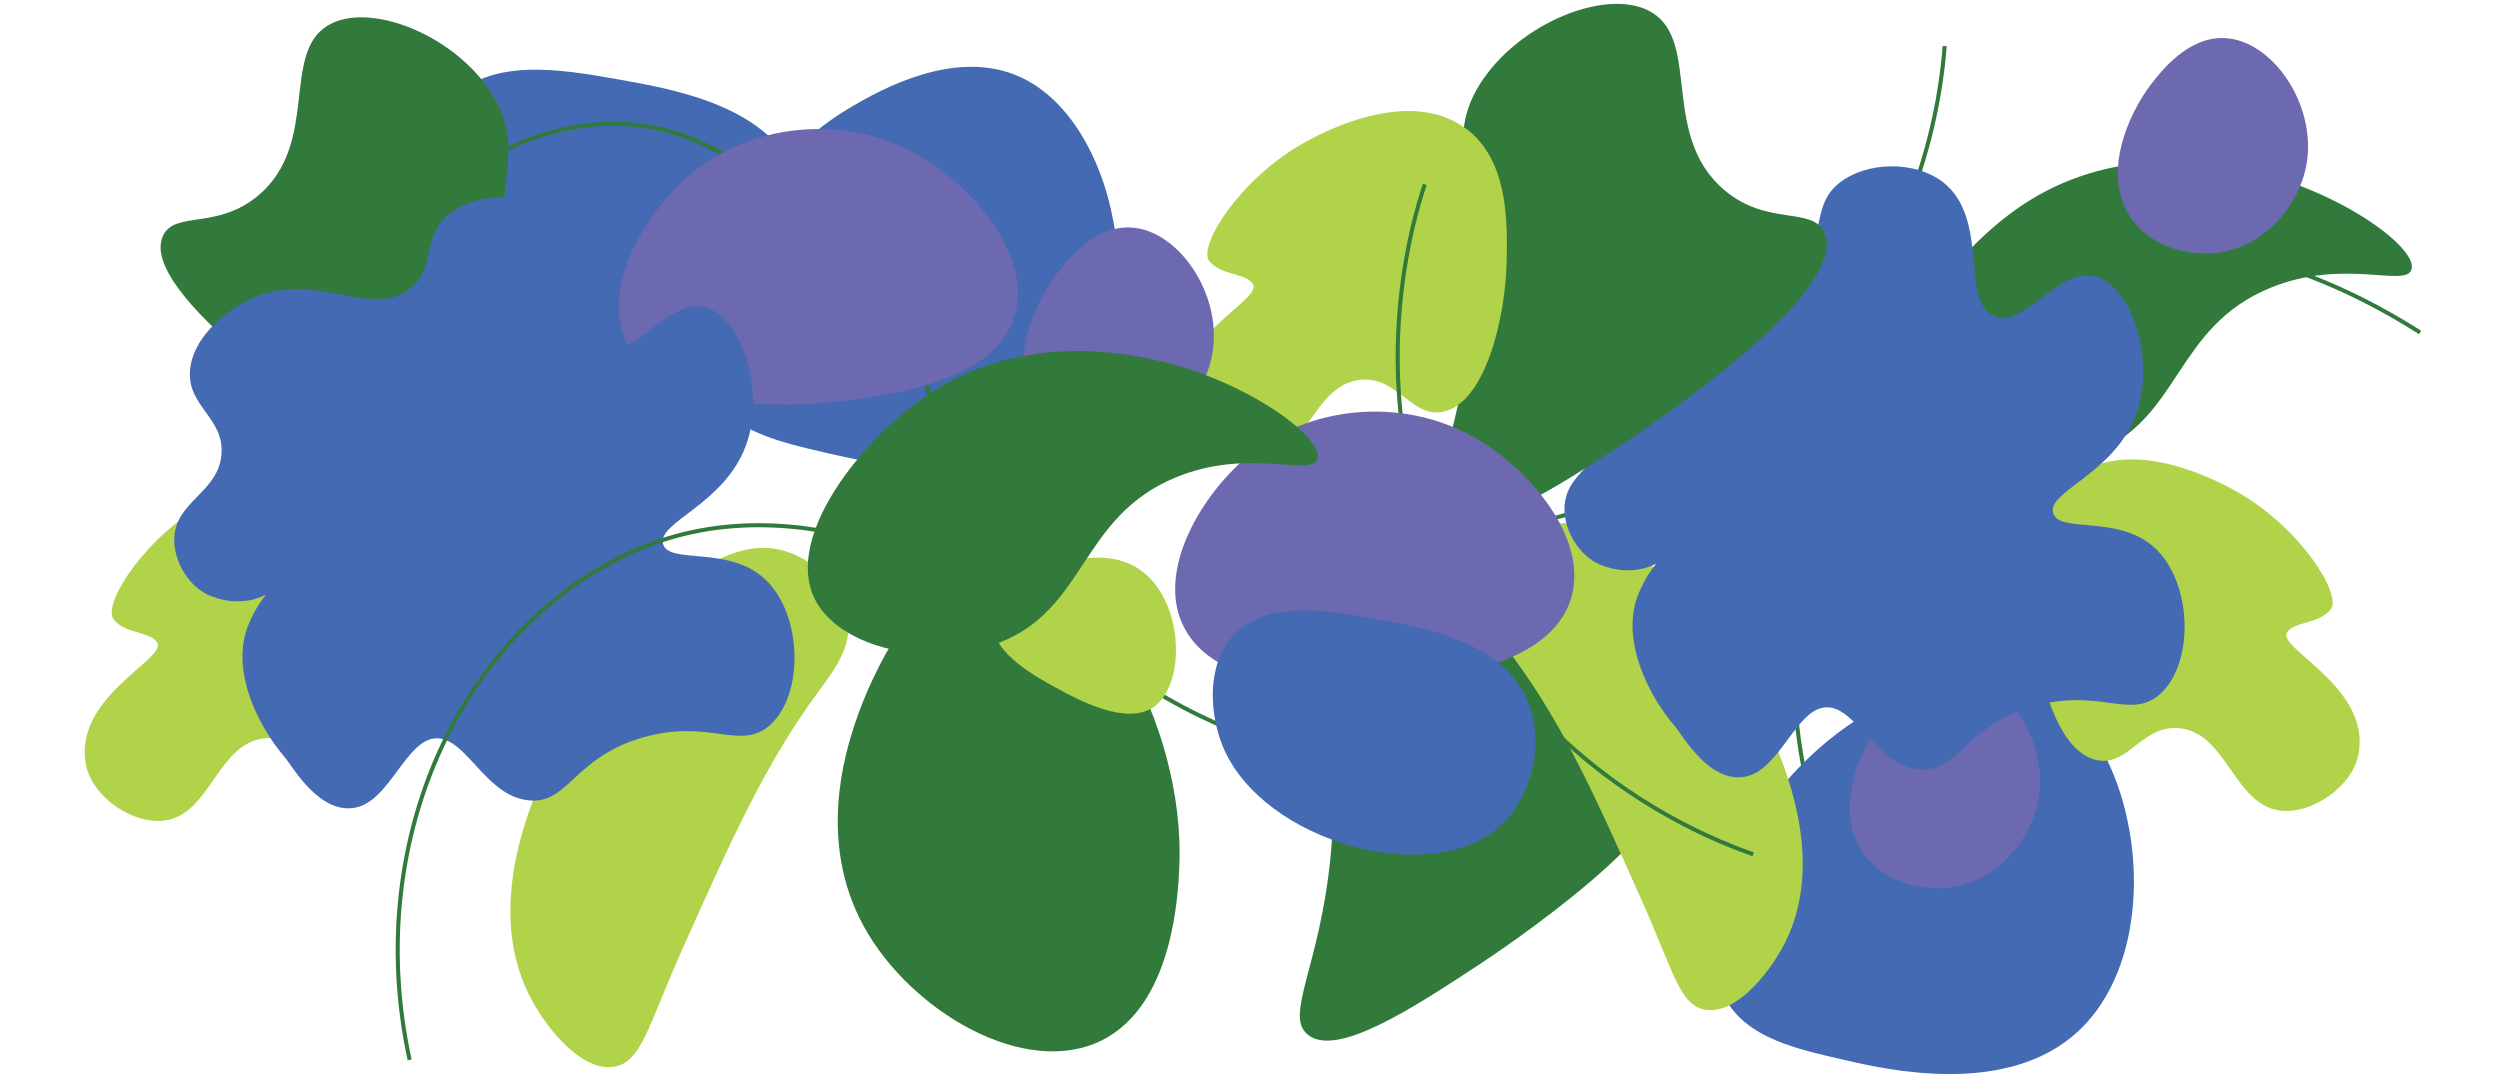
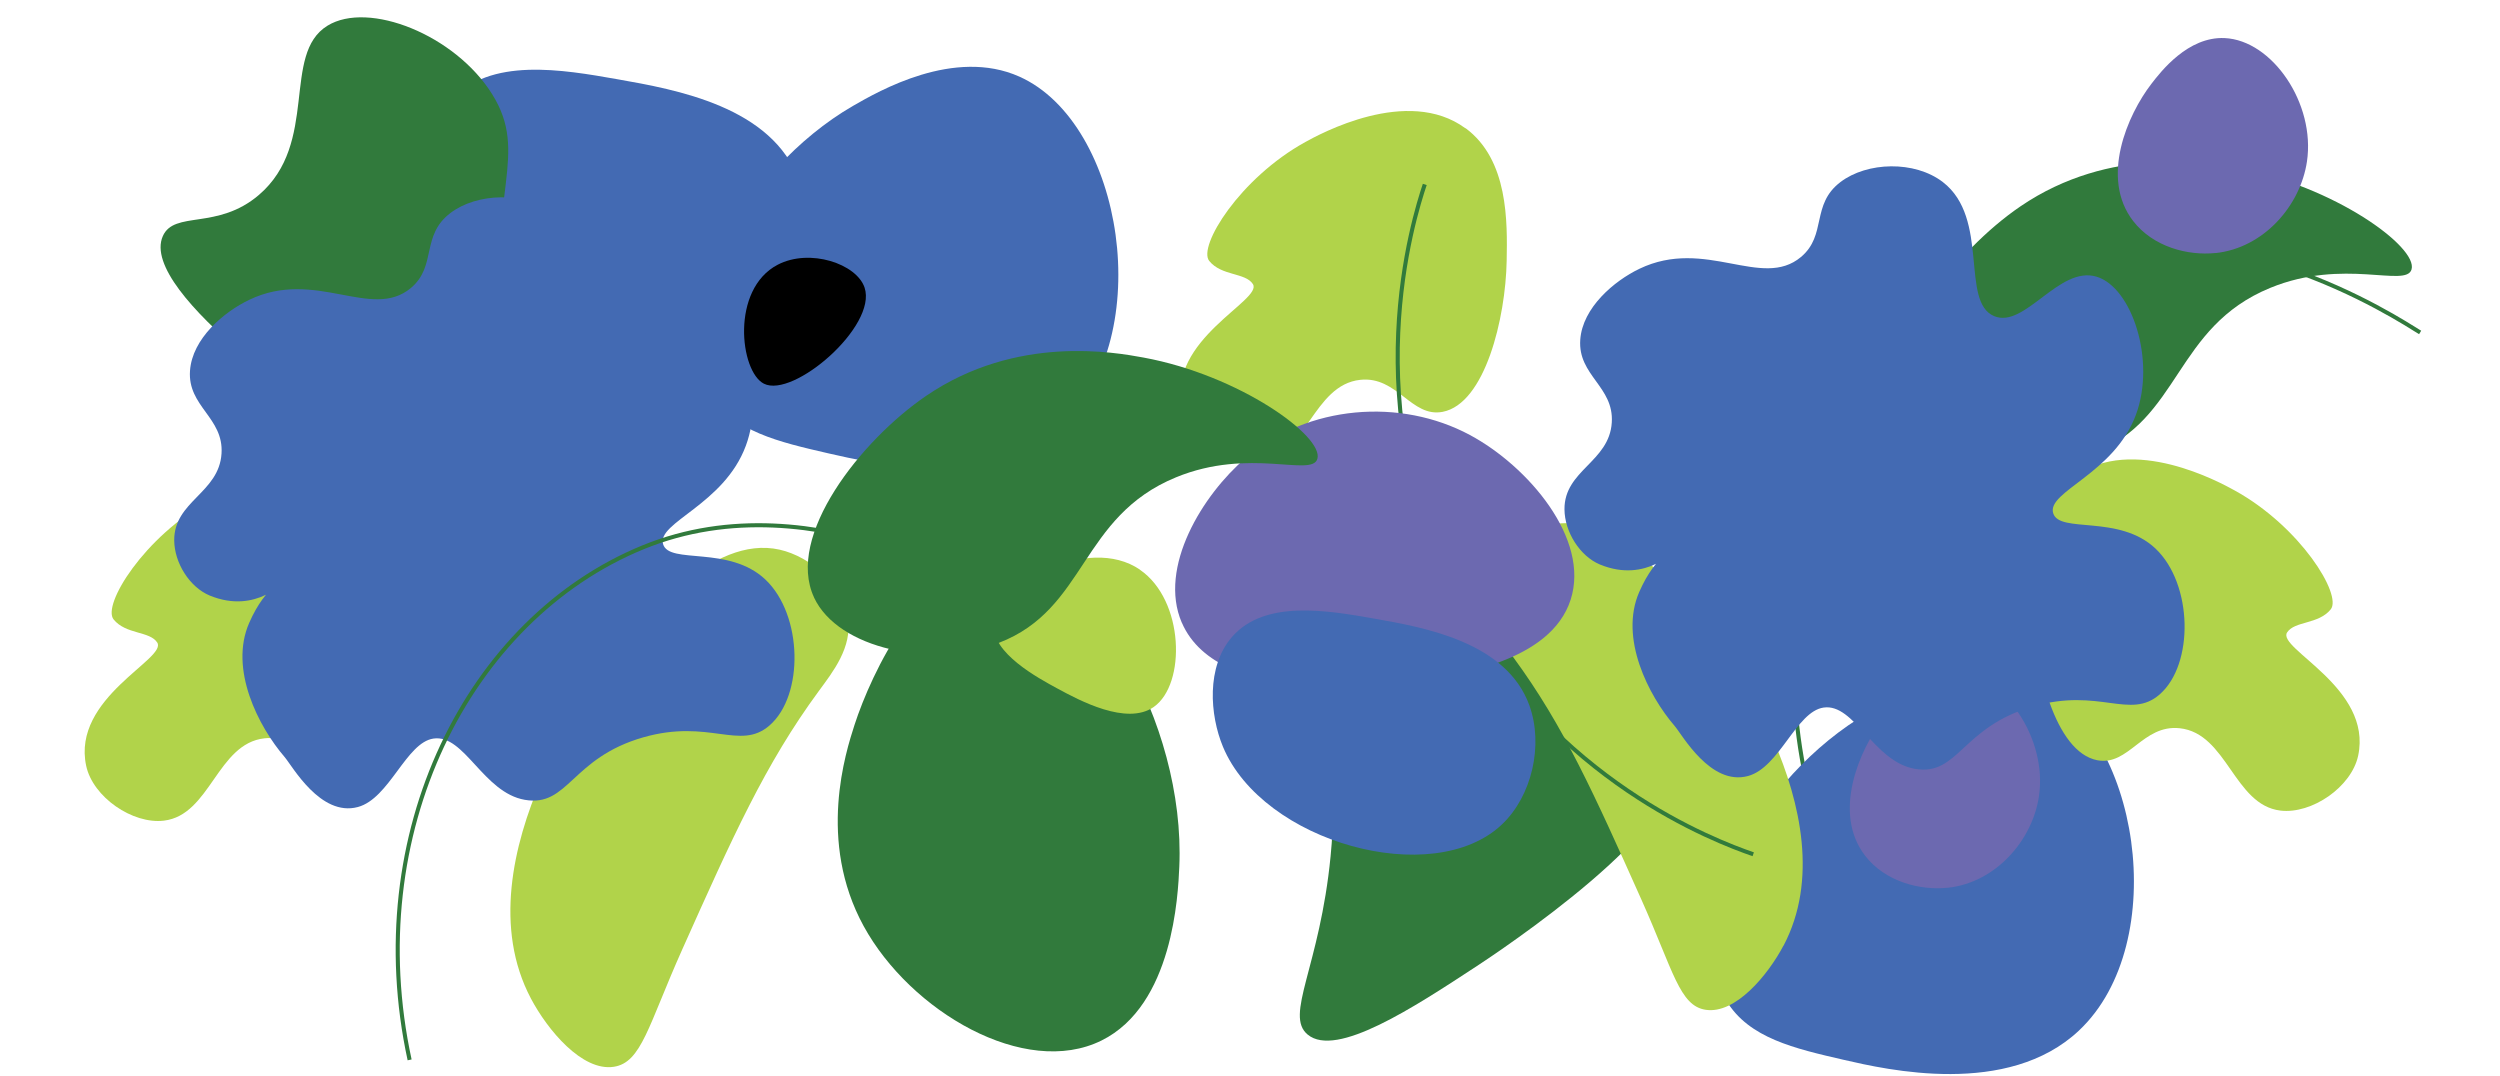
<svg xmlns="http://www.w3.org/2000/svg" id="Calque_1" data-name="Calque 1" viewBox="0 0 1440 620">
  <defs>
    <style>.cls-1{fill:none;stroke:#317a3c;stroke-miterlimit:10;stroke-width:2.34px;}.cls-2{fill:#436ab3;}.cls-3{fill:#b1d34a;}.cls-4{fill:#6c69b0;}.cls-5{fill:#317a3c;}</style>
  </defs>
  <title>fbdtPlan de travail 1</title>
-   <path class="cls-1" d="M1120.12,26.56c-1.69,23.14-11.53,122-94.87,200.37-94.11,88.5-209.74,83-229.27,81.73" />
  <path class="cls-1" d="M1040.27,449.16C1012,319,1073.85,195.24,1174.71,153.92c100.52-41.18,207.12,30.19,219.29,37.57" />
  <path class="cls-2" d="M477.23,261.15c24.5,5.64,94.25,21.71,135.28-16.91C666.32,193.6,647.33,71,587.15,44.13,549.62,27.37,506.26,52.41,491.32,61,427.45,97.93,382.44,182.9,409.59,227.33c13,21.23,38.73,27.16,67.64,33.82" />
  <path class="cls-2" d="M1062.2,610.51c24.5,5.64,94.25,21.71,135.28-16.91,53.81-50.64,34.82-173.24-25.37-200.11-37.53-16.76-80.89,8.28-95.83,16.91-63.88,36.89-108.88,121.86-81.73,166.29,13,21.23,38.73,27.16,67.64,33.82" />
  <path class="cls-2" d="M253.65,132c26.79,64.58,141.75,96.57,188.2,52.45,20.23-19.22,28.13-53.5,18.51-80.22-15.43-42.86-71-52.65-104.9-58.62-31.13-5.48-73.59-13-95.64,12.34-17.57,20.16-15,52.85-6.17,74" />
  <path class="cls-3" d="M213,280.38c-33.31-24.56-84.2,3.48-92.22,7.91C83,309.08,58.68,348.49,65.44,356.8c7.1,8.73,20.74,6.61,25.11,13.27,6.09,9.3-49.3,31.72-40.92,71,3.85,18.05,26.76,33.79,44.8,31.62,26.8-3.22,30.64-44.52,58-47.43,21.38-2.28,29.34,21.91,47.43,18.44,24.46-4.69,36.29-54,36.89-87,.41-22.37,1.06-58.15-23.71-76.42" />
  <path class="cls-3" d="M1194.94,274.58c33.31-24.56,84.2,3.48,92.22,7.91,37.73,20.79,62.09,60.2,55.33,68.51-7.1,8.73-20.74,6.61-25.11,13.27-6.09,9.3,49.3,31.72,40.92,71-3.85,18.05-26.76,33.79-44.8,31.62-26.8-3.22-30.64-44.52-58-47.43-21.38-2.28-29.34,21.91-47.43,18.44-24.46-4.69-36.29-54-36.89-87-.41-22.37-1.06-58.15,23.71-76.42" />
  <path class="cls-2" d="M434.9,195.4C410,204.21,357.27,148.87,369,121.62c8.15-18.89,50-30.56,73.78-10.54,28.49,24,12,77.27-7.91,84.32" />
  <path d="M440,221c16.9,8.61,65.41-33.12,58-55.33-4.61-13.76-31.62-22.81-50.06-13.18C420.78,166.67,426.17,214,440,221" />
-   <path class="cls-1" d="M256.73,108.52c4.86-4.28,59.57-50.79,127-33.34,59.63,15.44,103.69,74.31,103.76,143.68M847,443.44c-19.54,1.26-135.16,6.77-229.27-81.73-83.34-78.37-93.18-177.22-94.87-200.37" />
-   <path class="cls-4" d="M360.24,195.86c21.48,50.07,122.68,35.56,131.75,34.26,26.69-3.83,80.68-11.57,92.22-47.43,11.31-35.15-24.69-77-58-94.86C486.23,66.34,433,70.37,397.13,101c-24.84,21.19-50.58,62.94-36.89,94.86" />
  <path class="cls-5" d="M204.46,251.9C193,244.38,79.2,168.92,93.79,136c6.58-14.88,31.44-3.28,55.33-23.71,34.92-29.86,12.8-81.1,39.53-97.5C212.21.3,262.12,20,283.5,54.28c21.49,34.41-2.23,57.24,5.27,134.38,6.22,64,26.74,91.58,13.18,102.77-16.48,13.59-60.86-15.5-97.49-39.53" />
  <path class="cls-5" d="M573.9,322.66c-42.38,2-72,65-81.69,94.86-5,15.54-21.62,66.85,5.27,115.94s92.79,87.75,137,65.87c41.26-20.41,44.07-83.8,44.8-100.13,3.68-83-51.69-179.13-105.4-176.54" />
  <path class="cls-5" d="M850.74,556.41c11.47-7.52,125.25-83,110.67-115.94-6.58-14.88-31.44-3.28-55.33-23.71-34.92-29.86-12.8-81.1-39.53-97.5-23.56-14.46-73.48,5.29-94.86,39.53-21.49,34.41,2.23,57.24-5.27,134.38-6.22,64-26.74,91.58-13.18,102.77,16.48,13.59,60.86-15.5,97.49-39.53" />
  <path class="cls-3" d="M305.8,575.13c9.53,18.05,29.49,42.15,47.77,39.34,16-2.46,19.8-23.75,39.34-67.44,29-64.8,47.82-106.93,78.68-148.93,8.24-11.22,19.36-25.17,16.86-42.15-2.77-18.81-21.38-35.28-39.34-39.34-39.27-8.87-78.82,40.82-95.54,61.82-4.76,6-90.29,116.18-47.77,196.69" />
  <path class="cls-2" d="M164.88,333.85s-11.51,2.43-21.38,25c-11.61,26.58,5.35,59.67,20.44,77.2,4.42,5.14,20.63,34.57,42.17,28.8,18.24-4.89,27.78-37.14,43.59-39.44,17.79-2.59,28.67,31.15,52.59,35.29,25.2,4.36,26.6-24.07,68.27-36,38-10.87,55.64,7.95,72.66-6.81,20-17.33,19.16-63.66-2.27-84-21.09-20-55.44-8.54-59-20.44-3.79-12.53,35.07-22.61,47.68-56.76,11.52-31.22-2.3-73.32-22.71-79.47-21.63-6.52-41.34,30.15-59,22.71-19.62-8.25-2.35-56.29-29.52-77.2-16.23-12.49-43.64-11.71-59,0-17.08,13-7.68,30.5-22.71,43.14-22.64,19-55-11.47-93.09,6.81C129,179.63,110.73,195,109.44,213.56c-1.44,20.63,19.48,26.93,18.16,47.68-1.44,22.78-27.41,27.43-27.25,50,.09,13,8.85,26.95,20.44,31.79,27.19,11.18,44.09-9.13,44.09-9.13" />
  <path class="cls-3" d="M1027.24,544.75c-8.94,16.93-27.65,39.53-44.8,36.89-15-2.3-18.57-22.27-36.89-63.24-27.18-60.77-44.84-100.27-73.78-139.65C864,368.22,853.62,355.14,856,339.22c2.6-17.64,20-33.08,36.89-36.89,36.83-8.32,73.92,38.28,89.59,58,4.46,5.61,84.67,108.94,44.8,184.45" />
  <path class="cls-4" d="M1121.73,511.38c27.86-2.93,48.93-27.37,52.7-52.7,5-33.44-20-69.91-47.43-71.15-21.1-.95-36.67,19.23-42.16,26.35-13.75,17.82-29.65,54.22-10.54,79,11.58,15,31.59,20.11,47.43,18.45" />
  <path class="cls-5" d="M1099.12,235.06c13.88,29.66,67.75,41,106.54,26.09,50.54-19.44,46.62-72.6,102-95.33,42.36-17.4,78.17.08,81.38-10.6,3.88-12.93-44.84-48.19-100.13-58.37-16.48-3-73.13-13.47-125.25,22.09-37.39,25.51-81.12,80.62-64.51,116.12" />
  <path class="cls-2" d="M965.57,316s-11.51,2.43-21.38,25c-11.61,26.58,5.35,59.67,20.44,77.2,4.42,5.14,20.63,34.57,42.17,28.8,18.24-4.89,27.78-37.14,43.59-39.44,17.79-2.59,28.67,31.15,52.59,35.29,25.2,4.36,26.6-24.07,68.27-36,38-10.87,55.64,7.95,72.66-6.81,20-17.33,19.16-63.66-2.27-84-21.09-20-55.44-8.54-59-20.44-3.79-12.53,35.07-22.61,47.68-56.76,11.52-31.22-2.3-73.32-22.71-79.47-21.63-6.52-41.34,30.15-59,22.71-19.62-8.25-2.35-56.29-29.52-77.2-16.23-12.49-43.64-11.71-59,0-17.08,13-7.68,30.5-22.71,43.14-22.64,19-55-11.47-93.09,6.81-14.48,6.95-32.77,22.35-34.06,40.87-1.44,20.63,19.48,26.93,18.16,47.68-1.44,22.78-27.41,27.43-27.25,50,.09,13,8.85,26.95,20.44,31.79,27.19,11.18,44.09-9.13,44.09-9.13" />
-   <path class="cls-5" d="M935.06,255.47c12-7.87,131.11-86.86,115.84-121.36C1044,118.54,1018,130.68,993,109.29,956.43,78,979.59,24.4,951.61,7.24,927-7.89,874.7,12.78,852.32,48.61c-22.5,36,2.33,59.92-5.52,140.67-6.51,67-28,95.86-13.79,107.57,17.25,14.22,63.7-16.23,102.05-41.37" />
  <path class="cls-3" d="M844.08,73.9c-33.31-24.56-84.2,3.48-92.22,7.91-37.73,20.79-62.09,60.2-55.33,68.51,7.1,8.73,20.74,6.61,25.11,13.27,6.09,9.3-49.3,31.72-40.92,71,3.85,18.05,26.76,33.79,44.8,31.62,26.8-3.22,30.64-44.52,58-47.43,21.38-2.28,29.34,21.91,47.43,18.44,24.46-4.69,36.29-54,36.89-87,.41-22.37,1.06-58.15-23.71-76.42" />
  <path class="cls-3" d="M656.66,328.16c-30-20.67-83,9-84.32,31.62-.93,16.44,25.35,30.65,36.89,36.89,12.26,6.63,39.71,21.48,55.33,10.54,18.79-13.15,17.52-61.54-7.91-79" />
  <path class="cls-1" d="M1009.86,492.06c-21.93-7.6-114.91-42.55-169.19-143.25-61.29-113.72-26.2-224-20-242.58" />
  <path class="cls-1" d="M235.94,610.49c-28.27-130.15,33.58-253.92,134.44-295.24,100.52-41.18,207.12,30.19,219.29,37.57" />
  <path class="cls-4" d="M680.72,358.6c21.48,50.07,122.68,35.56,131.75,34.26,26.69-3.83,80.68-11.57,92.22-47.43,11.31-35.15-24.69-77-58-94.86-40-21.48-93.21-17.45-129.11,13.18-24.84,21.19-50.58,62.94-36.89,94.86" />
  <path class="cls-2" d="M704.4,430.07c22.88,55.15,121.06,82.47,160.73,44.8,17.28-16.41,24-45.69,15.81-68.51-13.17-36.61-60.65-45-89.59-50.07-26.58-4.68-62.85-11.07-81.68,10.54-15,17.22-12.78,45.14-5.27,63.24" />
-   <path class="cls-4" d="M645.86,254.88c27.86-2.93,48.93-27.37,52.7-52.7,5-33.44-20-69.91-47.43-71.15-21.1-.95-36.67,19.23-42.16,26.35-13.75,17.82-29.65,54.22-10.54,79,11.58,15,31.59,20.11,47.43,18.45" />
  <path class="cls-5" d="M468.88,344.16c13.88,29.66,67.75,41,106.54,26.09,50.54-19.44,46.62-72.6,102-95.33,42.36-17.4,78.17.08,81.38-10.6,3.88-12.93-44.84-48.19-100.13-58.37-16.48-3-73.13-13.47-125.25,22.09-37.39,25.51-81.12,80.62-64.51,116.12" />
  <path class="cls-4" d="M1276.1,145.78c27.86-2.93,48.93-27.37,52.7-52.7,5-33.44-20-69.91-47.43-71.15-21.1-.95-36.67,19.23-42.16,26.35-13.75,17.82-29.65,54.22-10.54,79,11.58,15,31.59,20.11,47.43,18.45" />
</svg>